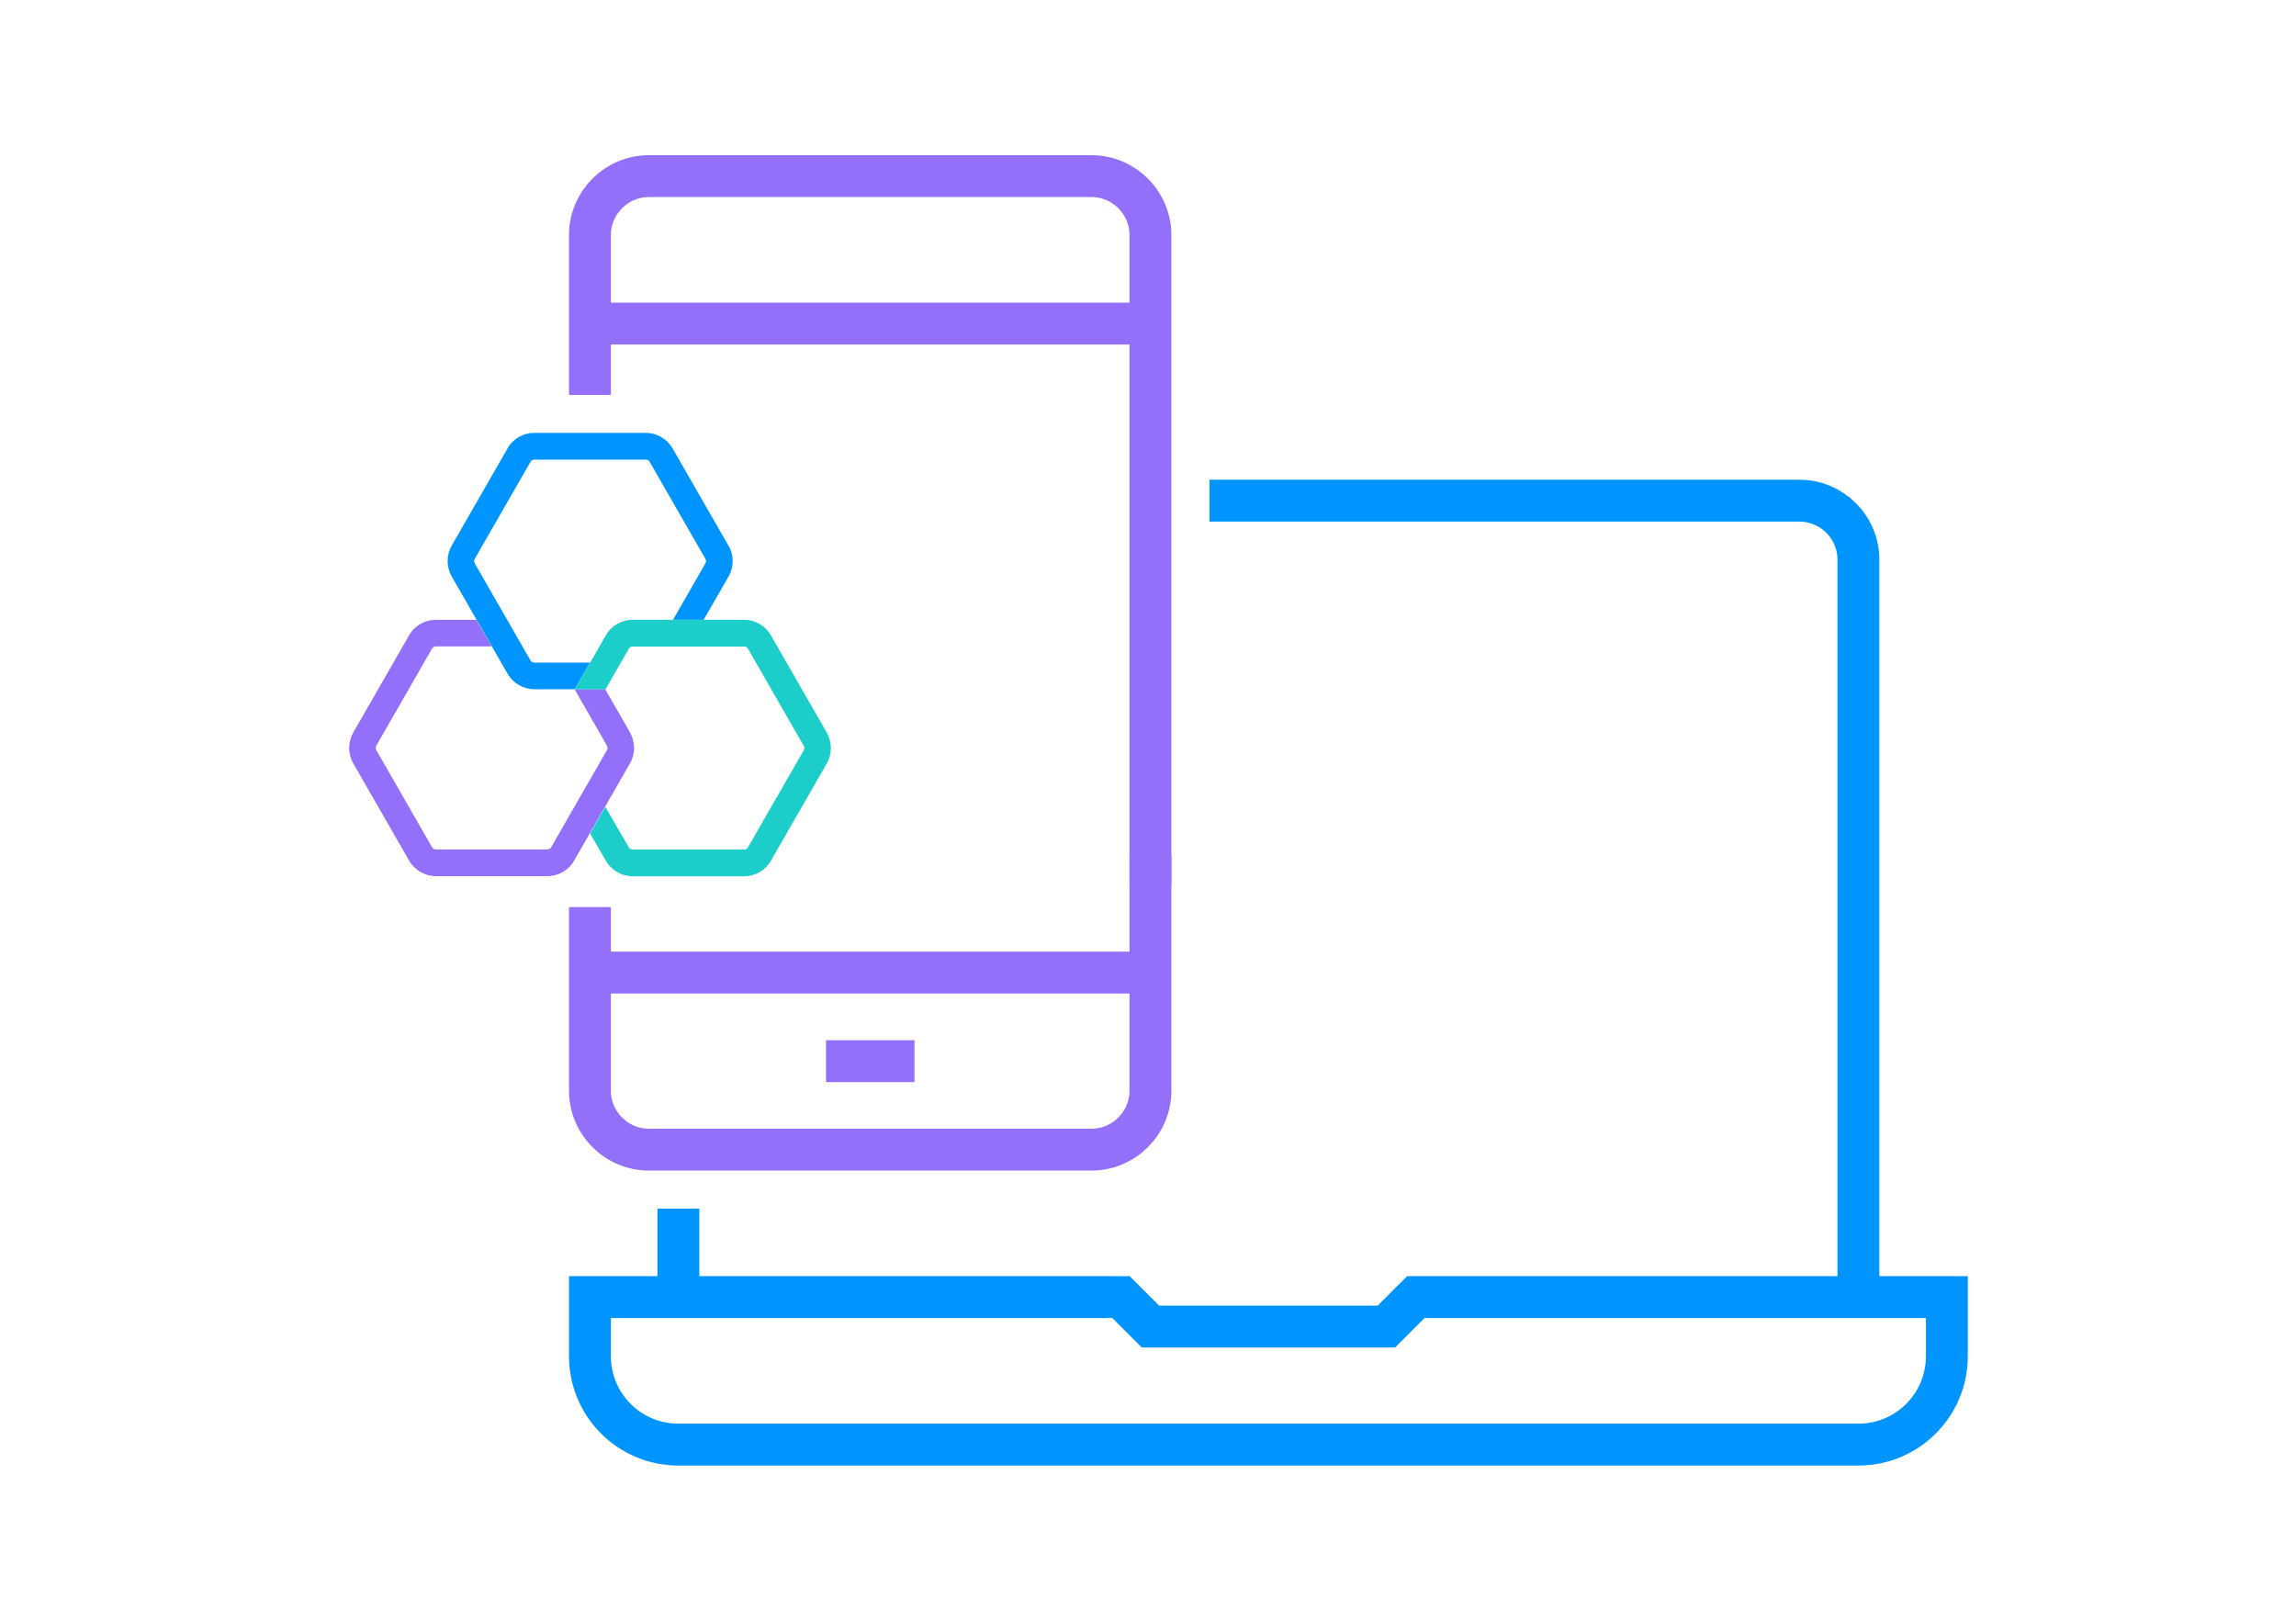
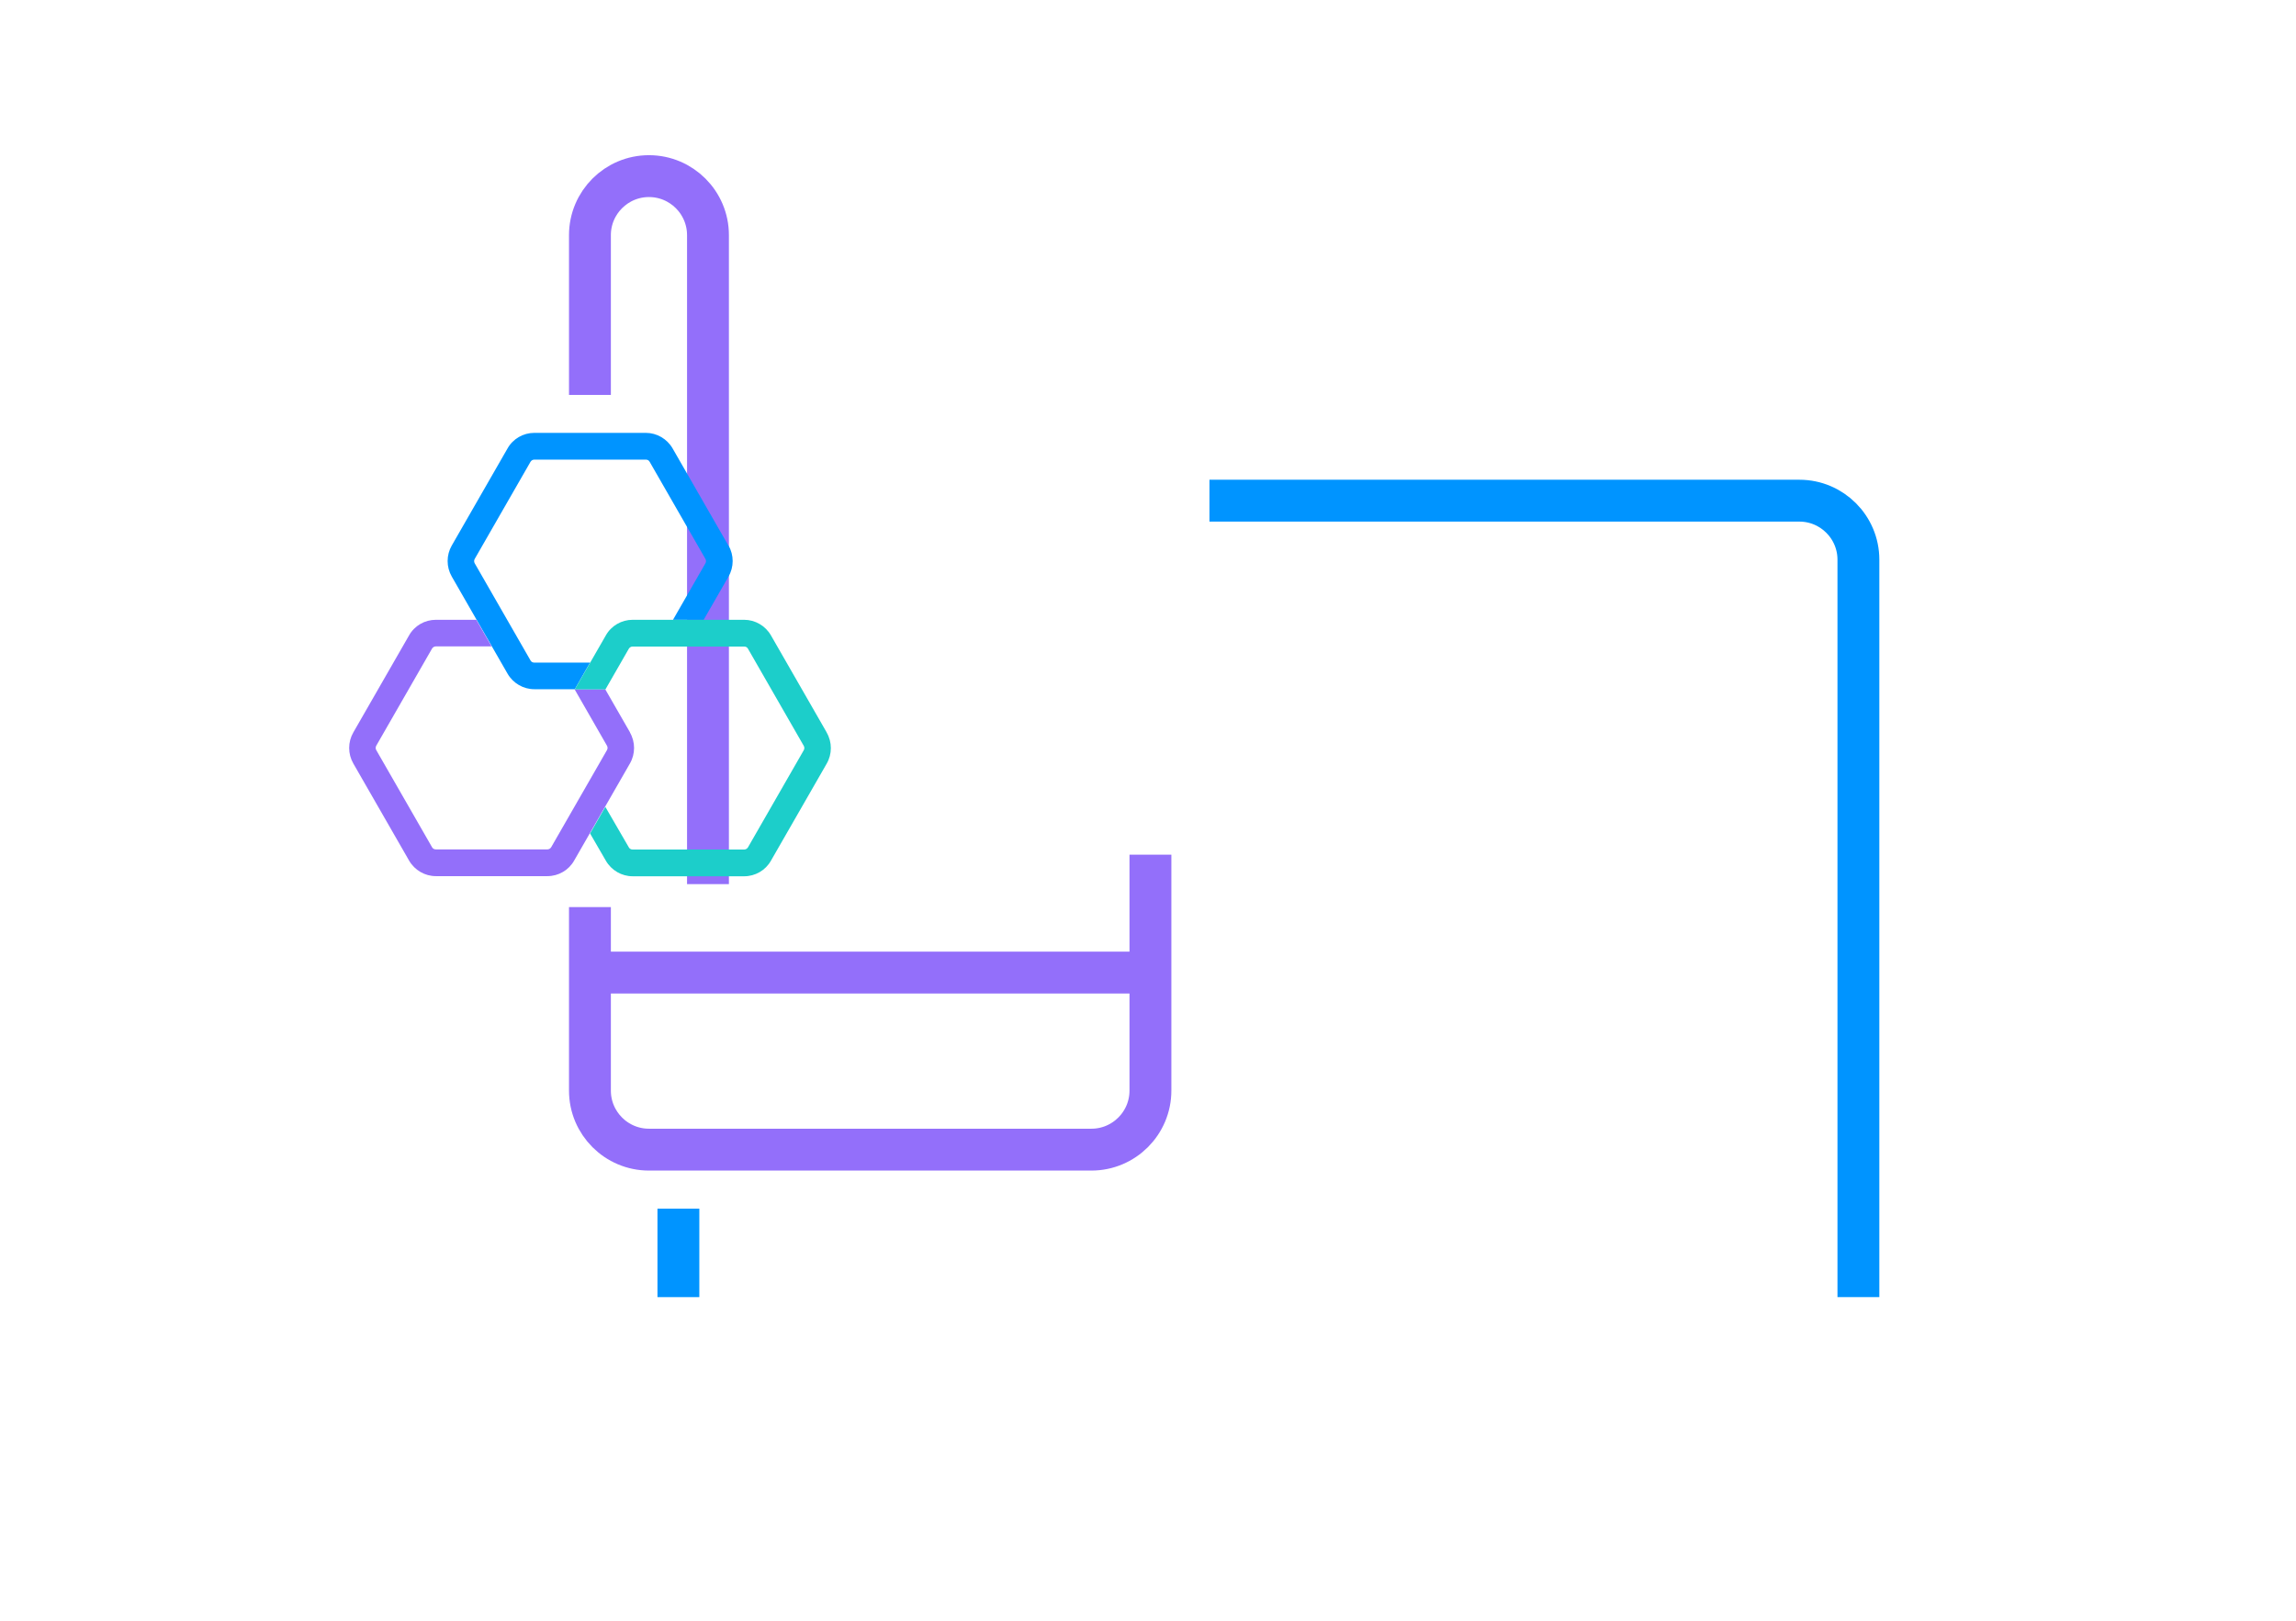
<svg xmlns="http://www.w3.org/2000/svg" id="Camada_1" data-name="Camada 1" viewBox="0 0 170 120">
  <defs>
    <style>
      .cls-1 {
        fill: #0094ff;
      }

      .cls-1, .cls-2, .cls-3 {
        stroke-width: 0px;
      }

      .cls-4 {
        stroke: #0094ff;
      }

      .cls-4, .cls-5 {
        fill: none;
        stroke-miterlimit: 10;
        stroke-width: 3.1px;
      }

      .cls-2 {
        fill: #1cceca;
      }

      .cls-5 {
        stroke: #936ffa;
      }

      .cls-3 {
        fill: #936ffa;
      }
    </style>
  </defs>
  <g>
-     <path class="cls-4" d="M137.6,106.96H50.23c-3.62,0-6.55-2.93-6.55-6.55v-4.37h39.32l2.18,2.18h17.47l2.18-2.18h39.32v4.37c0,3.62-2.93,6.55-6.55,6.55Z" />
    <line class="cls-4" x1="50.23" y1="96.04" x2="50.23" y2="89.49" />
    <path class="cls-4" d="M89.55,37.07h43.68c2.41,0,4.37,1.96,4.37,4.37v54.6" />
-     <path class="cls-5" d="M43.68,29.24v-11.83c0-2.41,1.96-4.37,4.37-4.37h32.76c2.41,0,4.37,1.96,4.37,4.37v48.05" />
+     <path class="cls-5" d="M43.68,29.24v-11.83c0-2.41,1.96-4.37,4.37-4.37c2.41,0,4.37,1.96,4.37,4.37v48.05" />
    <path class="cls-5" d="M85.18,63.28v17.47c0,2.41-1.96,4.37-4.37,4.37h-32.76c-2.41,0-4.37-1.96-4.37-4.37v-13.59" />
    <line class="cls-5" x1="43.68" y1="72.01" x2="85.18" y2="72.01" />
-     <line class="cls-5" x1="85.18" y1="23.96" x2="43.68" y2="23.96" />
-     <line class="cls-5" x1="61.16" y1="78.57" x2="67.71" y2="78.57" />
  </g>
  <g>
    <path class="cls-1" d="M53.93,40.39l-4.13-7.19c-.41-.71-1.17-1.15-1.98-1.15h-8.26c-.82,0-1.58.44-1.98,1.15l-4.13,7.19c-.41.71-.41,1.59,0,2.3l4.13,7.19c.41.71,1.17,1.15,1.98,1.15h3l1.13-1.97h-4.13c-.12,0-.23-.06-.28-.16l-4.13-7.19c-.06-.1-.06-.23,0-.33l4.13-7.19c.06-.1.17-.16.28-.16h8.26c.12,0,.23.06.28.16l4.13,7.19c.06.1.06.23,0,.33l-2.4,4.18h2.27l1.84-3.2c.41-.71.41-1.59,0-2.3Z" />
    <path class="cls-3" d="M46.65,54.23l-1.84-3.2h-2.27l2.4,4.18c.06.1.06.23,0,.33l-4.13,7.19c-.06.1-.17.16-.28.16h-8.26c-.12,0-.23-.06-.28-.16l-4.13-7.19c-.06-.1-.06-.23,0-.33l4.13-7.19c.06-.1.17-.16.28-.16h4.13l-1.13-1.97h-3c-.82,0-1.58.44-1.98,1.15l-4.13,7.19c-.41.71-.41,1.59,0,2.3l4.13,7.19c.41.71,1.17,1.15,1.98,1.15h8.26c.82,0,1.58-.44,1.98-1.15l4.13-7.19c.41-.71.41-1.59,0-2.3Z" />
    <path class="cls-2" d="M61.21,54.23l-4.13-7.19c-.41-.71-1.17-1.15-1.98-1.15h-8.26c-.82,0-1.58.44-1.98,1.15l-2.3,4h2.27l1.73-3.01c.06-.1.17-.16.28-.16h8.26c.12,0,.23.06.28.16l4.13,7.19c.06.1.06.23,0,.33l-4.13,7.19c-.06.1-.17.16-.28.16h-8.26c-.12,0-.23-.06-.28-.16l-1.74-3-1.13,1.97,1.17,2.02c.41.71,1.17,1.15,1.98,1.15h8.26c.82,0,1.58-.44,1.98-1.15l4.13-7.19c.41-.71.41-1.59,0-2.3Z" />
  </g>
</svg>